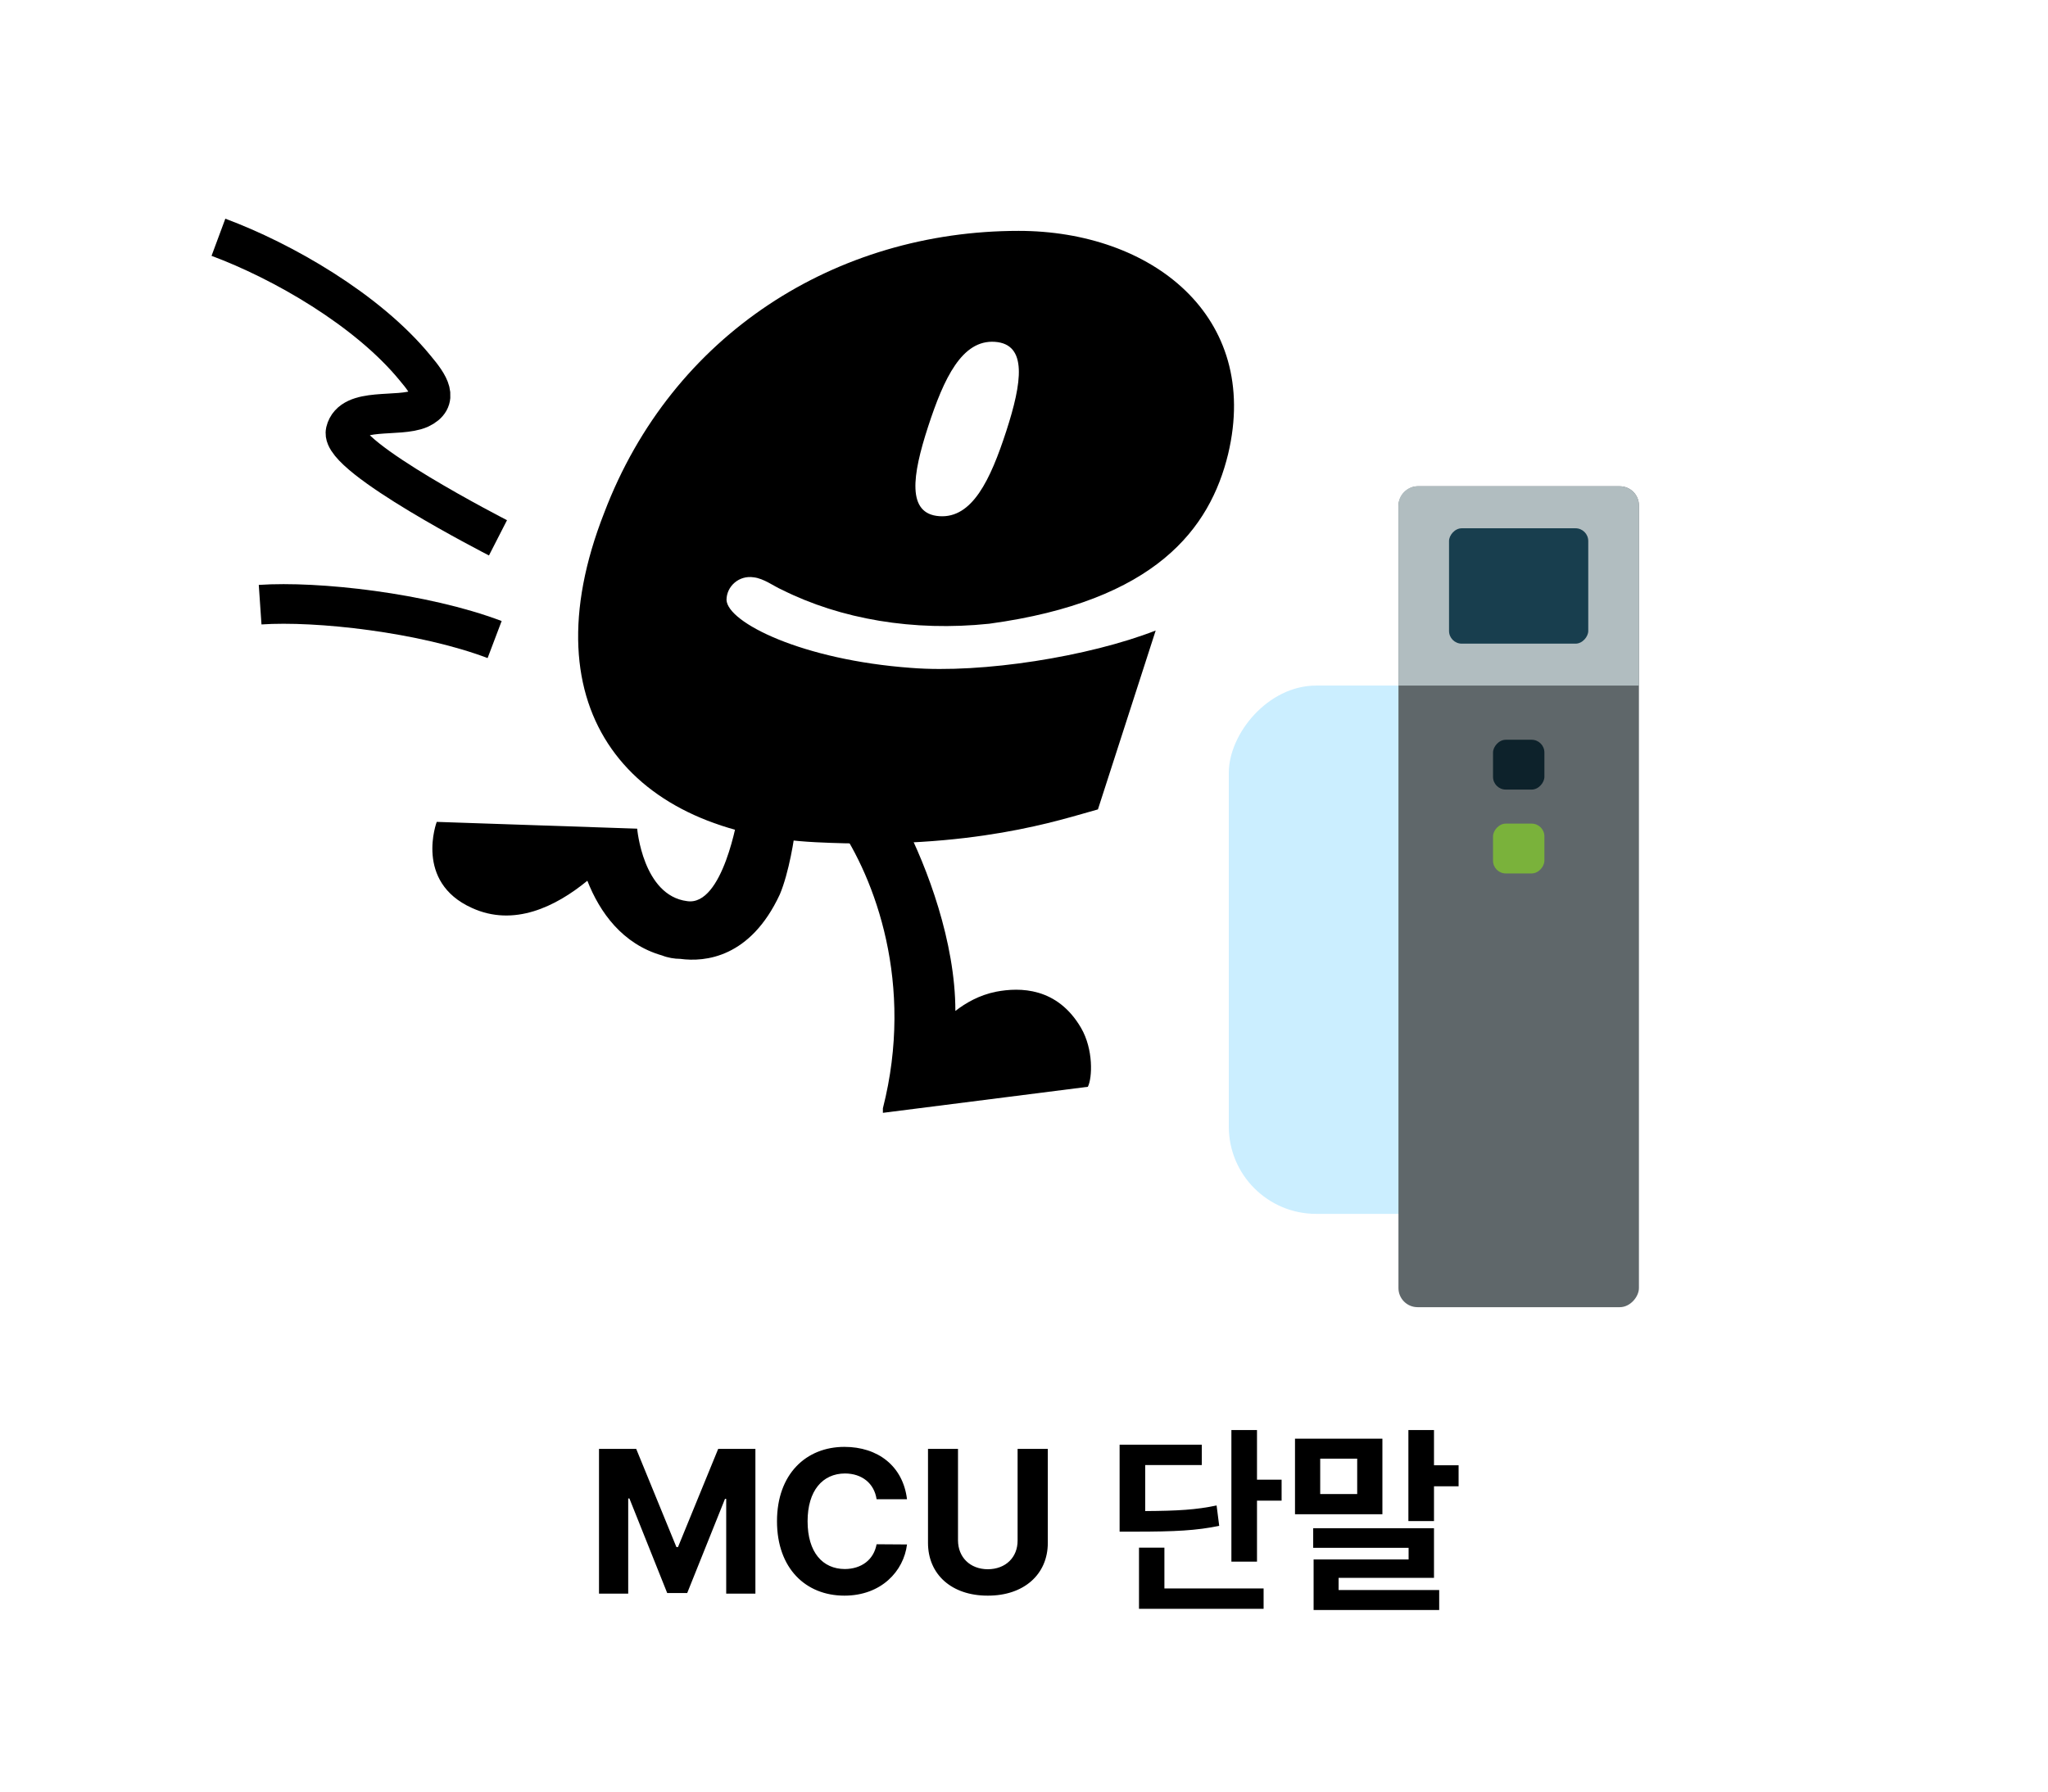
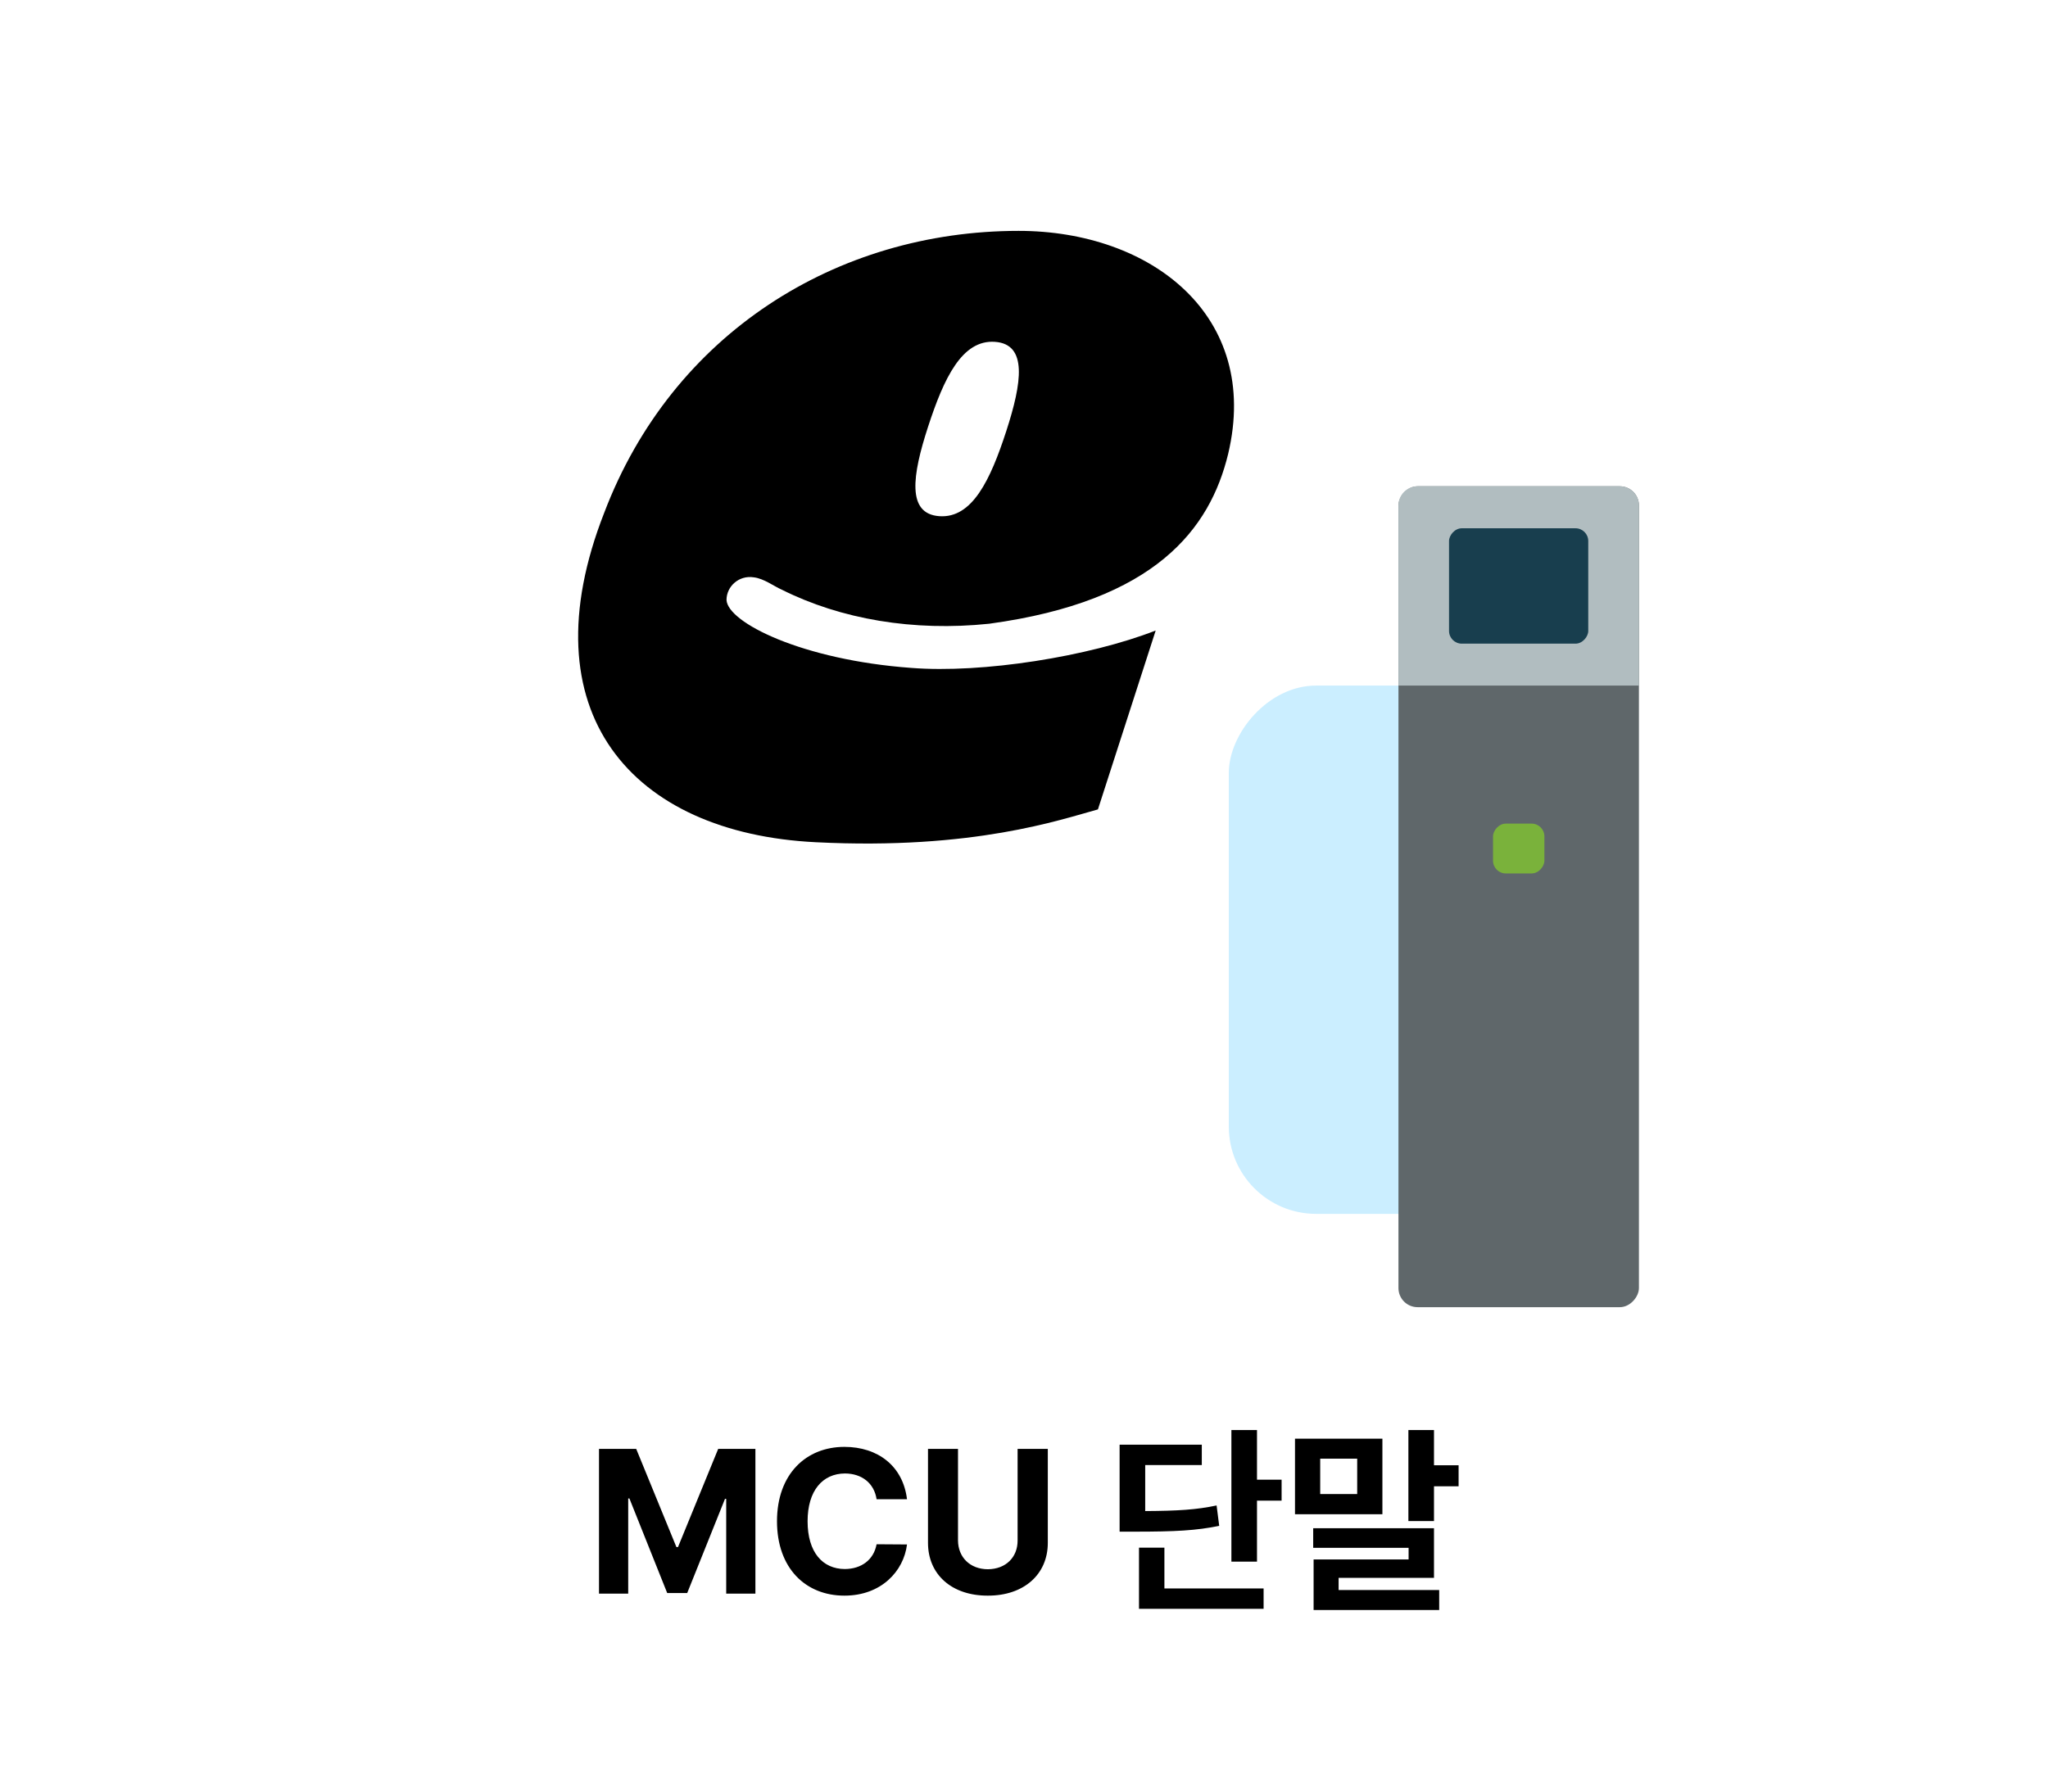
<svg xmlns="http://www.w3.org/2000/svg" width="120" height="105" viewBox="0 0 120 105" fill="none">
  <path d="M67.716 36.953C63.801 38.48 57.564 39.475 53.384 39.143C47.014 38.679 42.635 36.489 42.569 35.162C42.569 34.366 43.298 33.702 44.161 33.835C44.758 33.901 45.355 34.366 45.82 34.565C49.27 36.29 53.517 37.02 57.962 36.555C67.716 35.228 70.901 30.982 71.962 26.603C73.887 18.508 67.451 13.531 59.687 13.531C49.005 13.531 39.384 19.569 35.403 30.053C30.824 41.731 36.995 48.83 47.81 49.361C57.033 49.826 62.142 48.034 64.332 47.437L67.716 36.953ZM58.958 25.276C58.029 28.129 56.967 30.385 55.043 30.252C53.118 30.119 53.45 27.863 54.379 25.01C55.308 22.157 56.37 19.901 58.294 20.034C60.218 20.166 59.886 22.422 58.958 25.276Z" fill="black" />
-   <path d="M63.742 63.694L51.732 65.22V64.955C53.59 57.656 51.268 51.486 49.078 48.301C50.538 48.301 51.798 48.301 52.993 48.234C54.32 50.822 55.979 55.201 55.979 59.249C56.576 58.784 57.372 58.32 58.367 58.121C59.761 57.855 61.95 57.855 63.344 60.244C64.074 61.505 64.007 63.163 63.742 63.694Z" fill="black" />
-   <path d="M46.624 48.367C46.558 49.097 46.226 51.154 45.695 52.414C43.97 56.13 41.316 56.395 39.856 56.196C39.524 56.196 39.126 56.13 38.794 55.997C36.472 55.334 35.145 53.476 34.415 51.618C32.557 53.144 30.102 54.338 27.647 53.21C24.263 51.684 25.59 48.168 25.59 48.168L37.335 48.566C37.335 48.566 37.666 52.48 40.254 52.812C42.377 53.144 43.24 47.77 43.24 47.77C44.302 48.035 45.43 48.3 46.624 48.367Z" fill="black" />
-   <path d="M28.982 37.482C24.81 35.901 18.569 35.21 15.242 35.438" stroke="black" stroke-width="2.322" stroke-linejoin="round" />
-   <path d="M29.179 31.52C29.179 31.52 19.893 26.769 20.249 25.295C20.605 23.821 23.345 24.501 24.598 23.952C25.72 23.425 25.172 22.576 24.329 21.575C21.527 18.146 16.533 15.292 12.799 13.906" stroke="black" stroke-width="2.322" stroke-linejoin="round" />
  <rect width="15.481" height="30.961" rx="5.115" transform="matrix(-1 0 0 1 87.481 40.18)" fill="#CBEEFF" />
  <rect width="14.09" height="48.11" rx="1.12" transform="matrix(-1 0 0 1 96.031 28.5)" fill="#5F676A" />
  <path d="M96.031 29.62C96.031 29.001 95.53 28.5 94.911 28.5H83.061C82.443 28.5 81.941 29.001 81.941 29.62V40.18H96.031V29.62Z" fill="#B1BDC0" />
  <rect width="8.158" height="6.762" rx="0.747" transform="matrix(-1 0 0 1 93.062 30.961)" fill="#183E4E" />
-   <rect width="3.01" height="2.92" rx="0.747" transform="matrix(-1 0 0 1 90.492 43.355)" fill="#0D222B" />
  <rect width="3.01" height="2.92" rx="0.747" transform="matrix(-1 0 0 1 90.492 48.27)" fill="#7AB23B" />
  <path d="M35.098 84.914H37.277L39.633 90.668H39.727L42.082 84.914H44.262V93.398H42.551V87.844H42.48L40.266 93.363H39.094L36.879 87.82H36.809V93.398H35.098V84.914ZM51.363 87.867C51.223 86.93 50.502 86.361 49.512 86.356C48.193 86.361 47.32 87.369 47.32 89.156C47.32 90.984 48.205 91.951 49.5 91.957C50.467 91.951 51.193 91.424 51.363 90.504L53.145 90.516C52.951 92.086 51.633 93.516 49.477 93.516C47.209 93.516 45.527 91.916 45.527 89.156C45.527 86.385 47.238 84.797 49.477 84.797C51.434 84.797 52.91 85.916 53.145 87.867H51.363ZM59.625 84.914H61.395V90.422C61.395 92.279 59.982 93.522 57.879 93.516C55.77 93.522 54.375 92.279 54.375 90.422V84.914H56.133V90.281C56.139 91.26 56.83 91.963 57.879 91.969C58.94 91.963 59.631 91.26 59.625 90.281V84.914ZM73.652 83.812V86.719H75.094V87.949H73.652V91.523H72.152V83.812H73.652ZM65.602 89.766V84.668H70.418V85.863H67.102V88.559C69.035 88.547 70.096 88.482 71.285 88.231L71.438 89.426C70.096 89.701 68.865 89.766 66.504 89.766H65.602ZM66.738 94.289V90.703H68.227V93.094H74.039V94.289H66.738ZM84.023 83.812V85.875H85.465V87.106H84.023V89.144H82.523V83.812H84.023ZM75.879 88.746V84.316H81V88.746H75.879ZM76.945 90.715V89.566H84.023V92.473H78.434V93.188H84.328V94.359H76.969V91.394H82.535V90.715H76.945ZM77.356 87.562H79.523V85.488H77.356V87.562Z" fill="black" />
</svg>